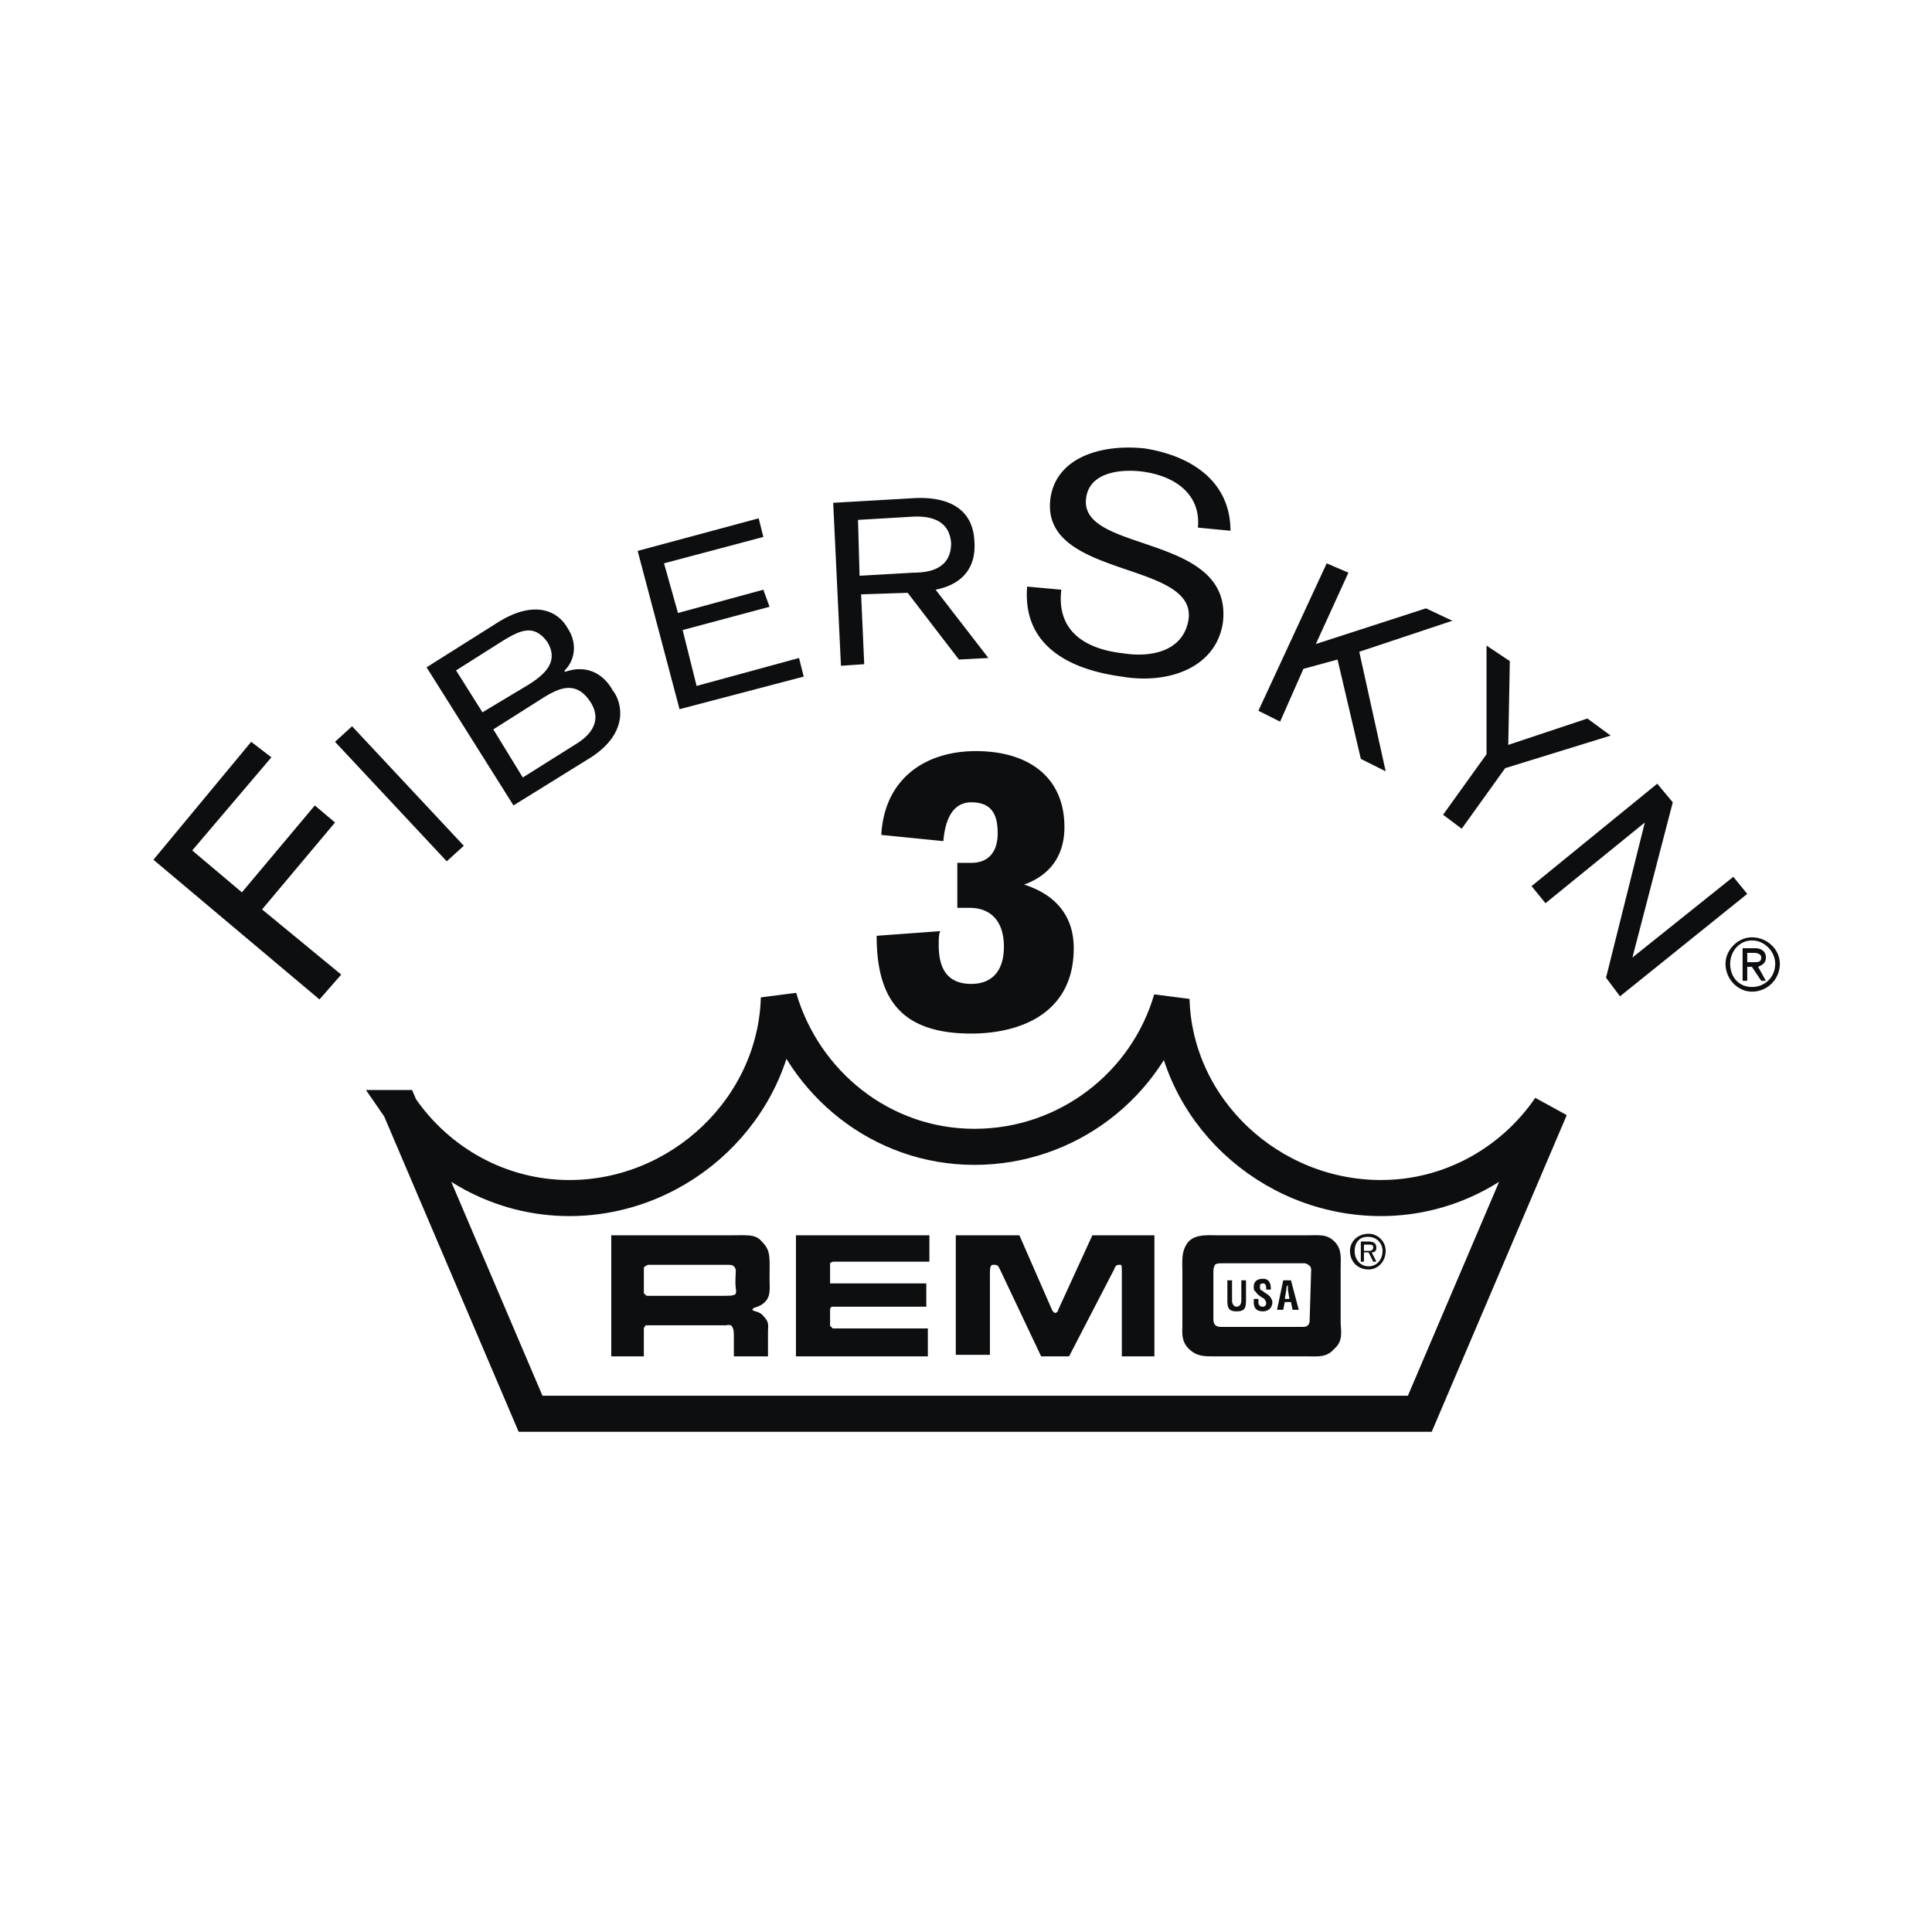
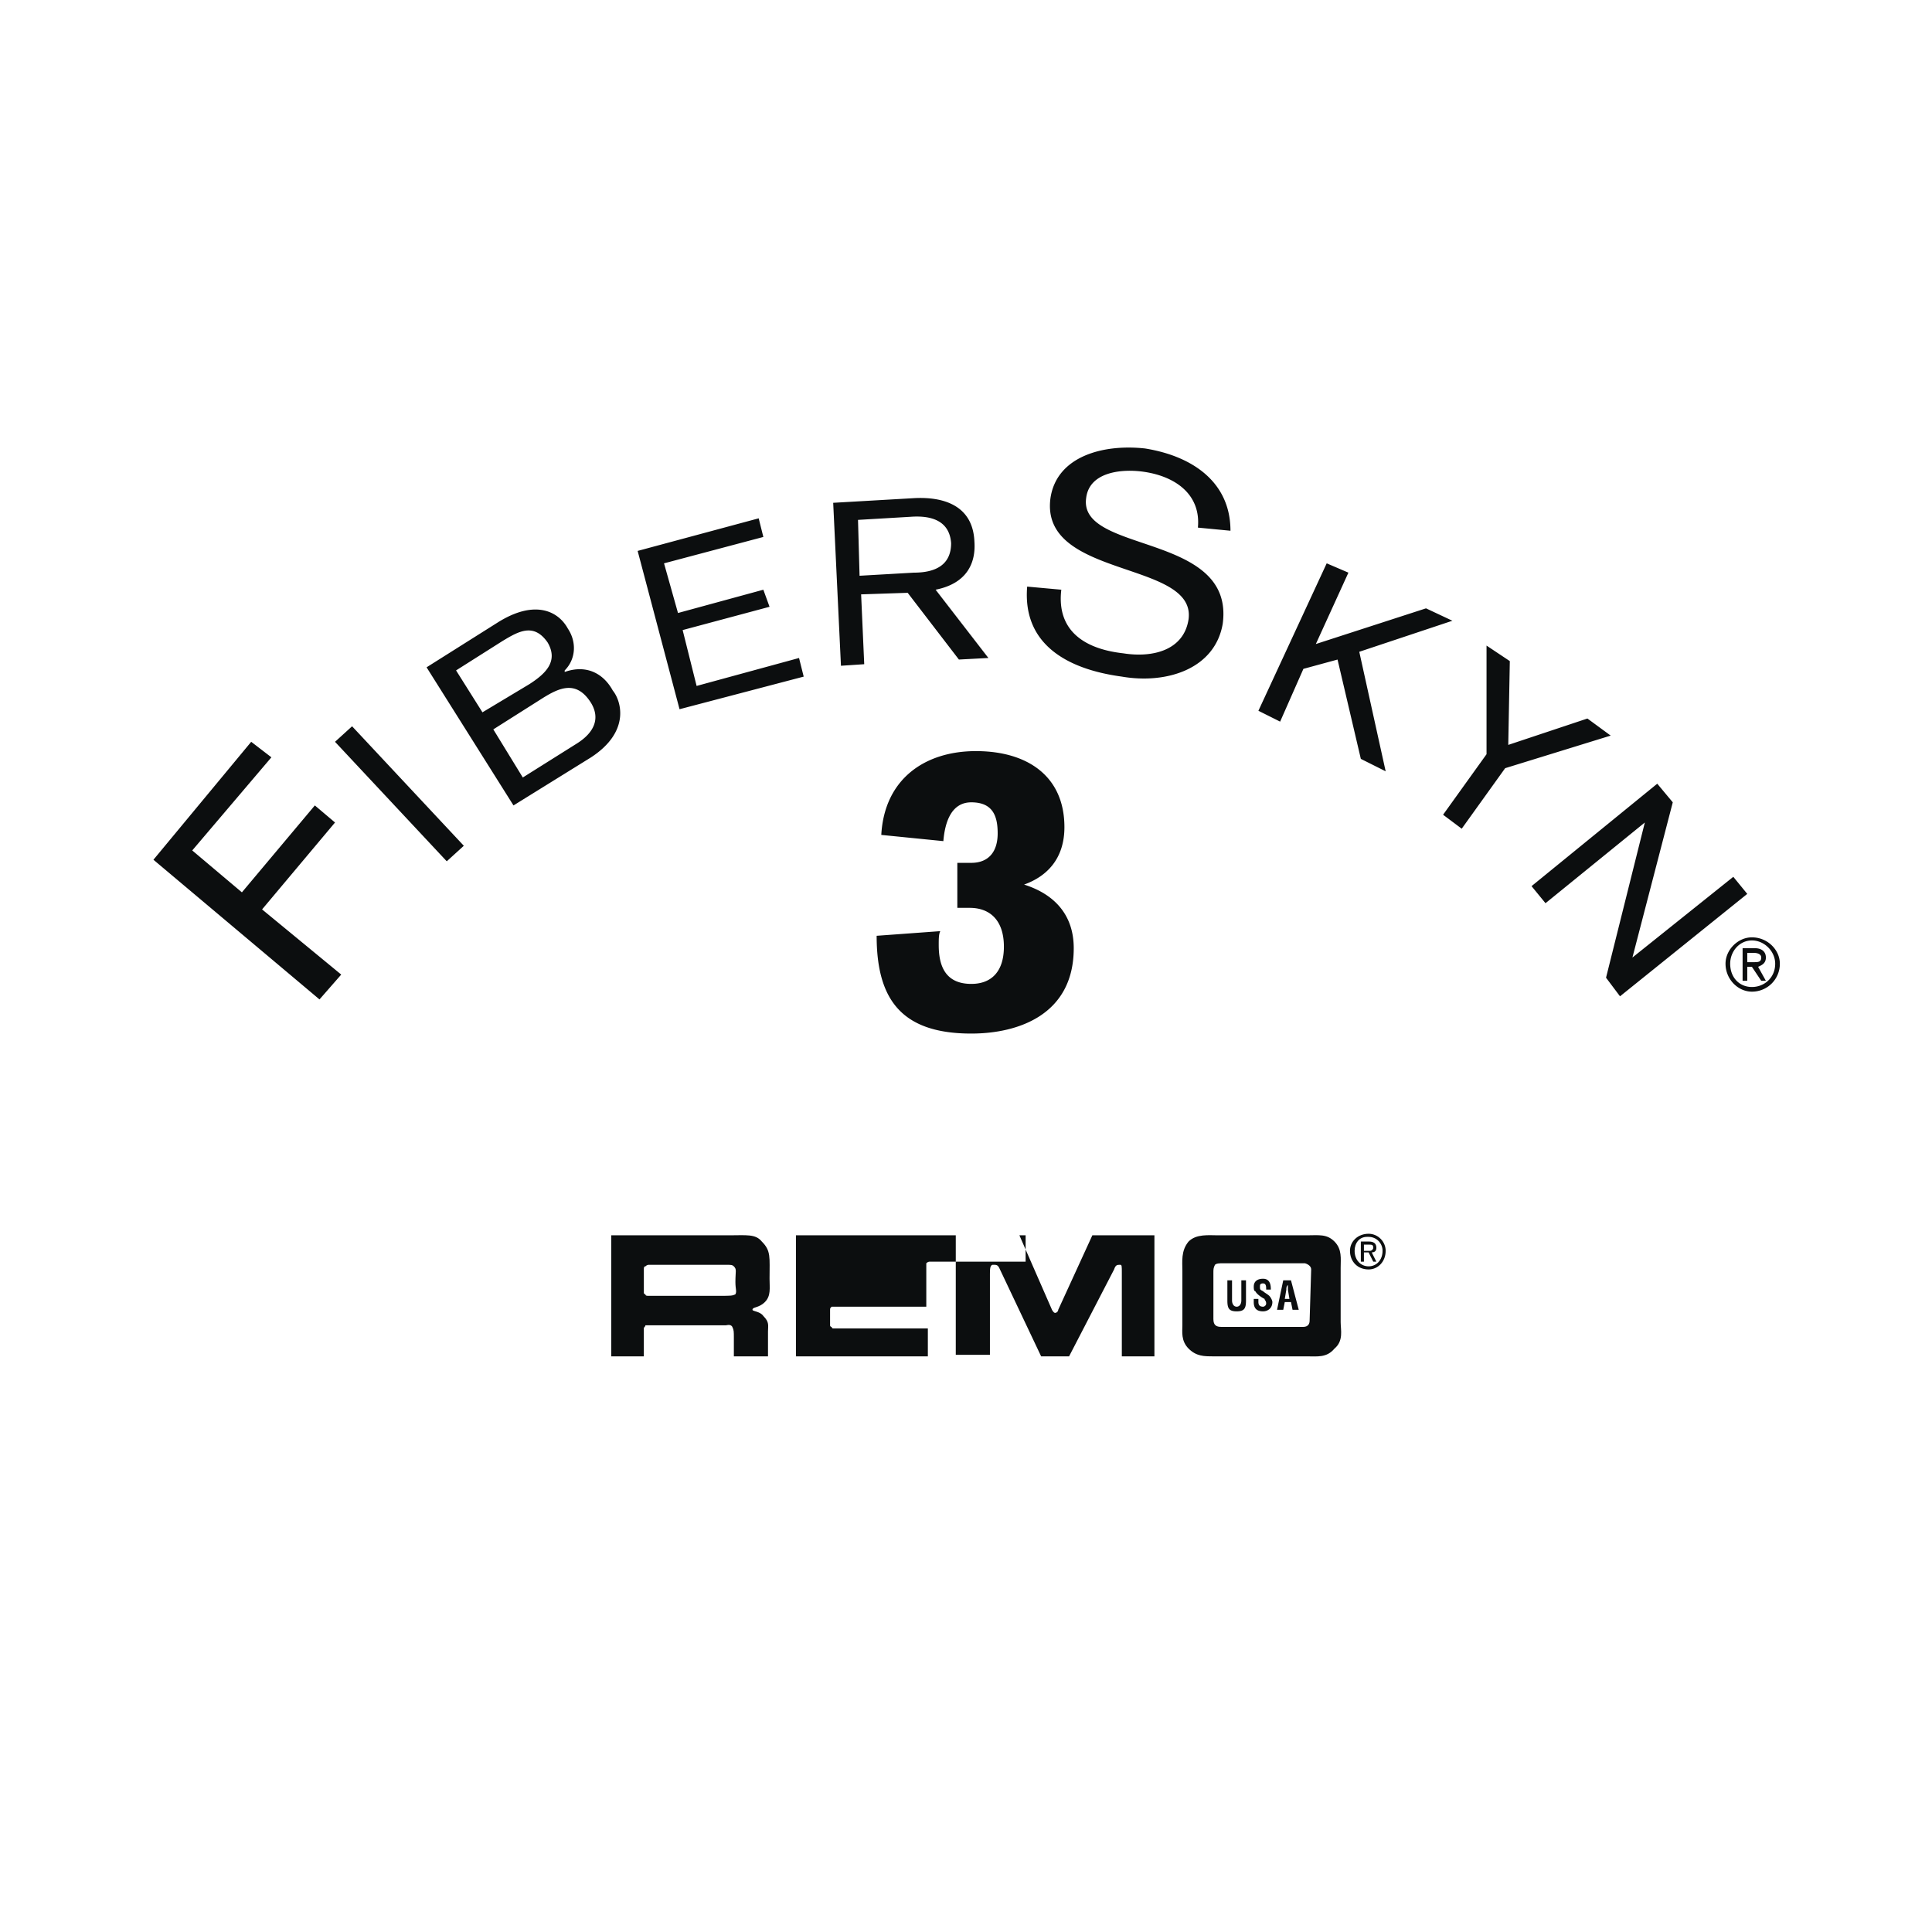
<svg xmlns="http://www.w3.org/2000/svg" width="2500" height="2500" viewBox="0 0 192.756 192.756">
  <path fill-rule="evenodd" clip-rule="evenodd" fill="#fff" d="M0 0h192.756v192.756H0V0z" />
-   <path d="M73.062 132.383c.155.309.155.465.155 1.084v1.857h3.406v-2.477c0-.619.155-.93-.464-1.549-.31-.465-1.084-.465-1.084-.619 0-.311.62-.154 1.239-.775.619-.619.464-1.393.464-2.322 0-2.166.155-2.787-.774-3.715-.619-.775-1.548-.619-3.252-.619H60.985v12.076h3.251v-2.787c0-.154.155-.154.155-.309h8.051c.001.001.466-.156.62.155zm-8.36-3.098c-.155 0-.31 0-.31-.154-.155 0-.155-.154-.155-.154v-2.322c0-.156 0-.311.155-.311.155-.154.31-.154.31-.154h7.741c.465 0 .62 0 .774.154.31.311.155.465.155 1.549 0 .773.155.93 0 1.238-.31.154-.464.154-1.548.154h-7.122zM92.572 135.324v-2.787h-9.445c-.155 0-.155-.154-.155-.154-.155 0-.155-.154-.155-.154v-1.549c0-.154 0-.154.155-.311H92.417v-2.322h-9.29-.31v-1.704-.309c.155-.156.31-.156.31-.156h9.6v-2.631H79.411v12.076h13.161v.001zM103.875 135.324h2.787l4.49-8.67c.154-.465.309-.465.619-.465.154 0 .154.154.154.773v8.361h3.252v-12.076h-6.193l-3.406 7.432c0 .154-.154.309-.311.309-.154 0-.309-.309-.309-.309l-3.252-7.432h-6.348v11.922h3.407v-8.051c0-.465 0-.93.309-.93.311 0 .465 0 .619.309l4.182 8.827zM133.758 131.918v-5.42c0-.928.154-1.857-.619-2.631-.773-.775-1.549-.619-2.787-.619h-8.826c-.928 0-2.168-.156-2.941.619-.773.928-.619 2.012-.619 2.941v5.42c0 .619-.154 1.547.619 2.322.773.773 1.549.773 2.477.773h9.291c1.084 0 2.014.156 2.787-.773.928-.775.618-1.859.618-2.632zm-3.096-.154c0 .309-.156.619-.621.619h-8.205c-.465 0-.775-.154-.775-.773v-4.646c0-.309 0-.465.156-.773.154-.154.465-.154.773-.154h8.207s.619.154.619.619l-.154 5.108zM136.545 123.092c-1.084 0-1.857.775-1.857 1.703 0 1.084.773 1.859 1.857 1.859.93 0 1.703-.775 1.703-1.859 0-.928-.773-1.703-1.703-1.703zm-.154.31h.154c.773 0 1.393.619 1.393 1.393 0 .93-.619 1.549-1.393 1.549s-1.395-.619-1.395-1.549c0-.774.465-1.393 1.241-1.393zm-.62.465v2.012h.309v-.928h.465l.465.928h.309l-.463-.928c.309 0 .463-.156.463-.465 0-.465-.309-.619-.773-.619h-.775zm.309.928v-.619h.465c.311 0 .465 0 .465.311 0 .154-.154.309-.311.309h-.619v-.001z" fill-rule="evenodd" clip-rule="evenodd" fill="#0c0e0f" />
+   <path d="M73.062 132.383c.155.309.155.465.155 1.084v1.857h3.406v-2.477c0-.619.155-.93-.464-1.549-.31-.465-1.084-.465-1.084-.619 0-.311.62-.154 1.239-.775.619-.619.464-1.393.464-2.322 0-2.166.155-2.787-.774-3.715-.619-.775-1.548-.619-3.252-.619H60.985v12.076h3.251v-2.787c0-.154.155-.154.155-.309h8.051c.001.001.466-.156.62.155zm-8.36-3.098c-.155 0-.31 0-.31-.154-.155 0-.155-.154-.155-.154v-2.322c0-.156 0-.311.155-.311.155-.154.31-.154.31-.154h7.741c.465 0 .62 0 .774.154.31.311.155.465.155 1.549 0 .773.155.93 0 1.238-.31.154-.464.154-1.548.154h-7.122zM92.572 135.324v-2.787h-9.445c-.155 0-.155-.154-.155-.154-.155 0-.155-.154-.155-.154v-1.549c0-.154 0-.154.155-.311H92.417v-2.322v-1.704-.309c.155-.156.31-.156.31-.156h9.6v-2.631H79.411v12.076h13.161v.001zM103.875 135.324h2.787l4.49-8.67c.154-.465.309-.465.619-.465.154 0 .154.154.154.773v8.361h3.252v-12.076h-6.193l-3.406 7.432c0 .154-.154.309-.311.309-.154 0-.309-.309-.309-.309l-3.252-7.432h-6.348v11.922h3.407v-8.051c0-.465 0-.93.309-.93.311 0 .465 0 .619.309l4.182 8.827zM133.758 131.918v-5.42c0-.928.154-1.857-.619-2.631-.773-.775-1.549-.619-2.787-.619h-8.826c-.928 0-2.168-.156-2.941.619-.773.928-.619 2.012-.619 2.941v5.42c0 .619-.154 1.547.619 2.322.773.773 1.549.773 2.477.773h9.291c1.084 0 2.014.156 2.787-.773.928-.775.618-1.859.618-2.632zm-3.096-.154c0 .309-.156.619-.621.619h-8.205c-.465 0-.775-.154-.775-.773v-4.646c0-.309 0-.465.156-.773.154-.154.465-.154.773-.154h8.207s.619.154.619.619l-.154 5.108zM136.545 123.092c-1.084 0-1.857.775-1.857 1.703 0 1.084.773 1.859 1.857 1.859.93 0 1.703-.775 1.703-1.859 0-.928-.773-1.703-1.703-1.703zm-.154.31h.154c.773 0 1.393.619 1.393 1.393 0 .93-.619 1.549-1.393 1.549s-1.395-.619-1.395-1.549c0-.774.465-1.393 1.241-1.393zm-.62.465v2.012h.309v-.928h.465l.465.928h.309l-.463-.928c.309 0 .463-.156.463-.465 0-.465-.309-.619-.773-.619h-.775zm.309.928v-.619h.465c.311 0 .465 0 .465.311 0 .154-.154.309-.311.309h-.619v-.001z" fill-rule="evenodd" clip-rule="evenodd" fill="#0c0e0f" />
  <path d="M123.848 129.75c0 .311-.154.619-.465.619-.309 0-.463-.309-.463-.619v-2.012h-.465v2.012c0 .775.154 1.084.928 1.084.775 0 .93-.309.93-1.084v-2.012h-.465v2.012zM126.791 128.666c0-.309 0-1.084-.775-1.084-.619 0-.928.311-.928.775 0 .154 0 .465.154.465.154.309.619.619.928.773 0 .154.156.154.156.465 0 .154-.156.309-.311.309-.309 0-.465-.154-.465-.465v-.309h-.463v.309c0 .465.154.93.928.93.465 0 .93-.309.93-.93 0-.154-.154-.463-.311-.619-.154-.154-.465-.309-.619-.463-.309-.156-.309-.156-.309-.465 0-.154 0-.311.309-.311.311 0 .311.311.311.619h.465v.001zM128.029 130.68l.154-.775h.619l.156.775h.619l-.775-2.941h-.773l-.619 2.941h.619zm.309-2.014c0-.154 0-.309.156-.463v-.156.619l.154.93h-.465l.155-.93zM173.859 97.854h.465v-1.393h.465l.93 1.393h.463l-.773-1.393c.311-.154.773-.311.773-.929 0-.619-.463-.929-1.082-.929h-1.24v3.251h-.001zm.465-2.787h.619c.465 0 .775.155.775.464 0 .465-.311.465-.775.465h-.619v-.929zm-2.168 1.083c0 1.549 1.24 2.787 2.633 2.787a2.775 2.775 0 0 0 2.787-2.787c0-1.393-1.238-2.631-2.787-2.631-1.393 0-2.633 1.239-2.633 2.631zm.465 0c0-1.238.93-2.322 2.168-2.322s2.322 1.084 2.322 2.322c0 1.395-1.084 2.322-2.322 2.322s-2.168-.927-2.168-2.322zM95.514 90.577h1.239c2.013 0 3.406 1.239 3.406 3.871 0 2.478-1.238 3.716-3.251 3.716-2.632 0-3.251-1.857-3.251-3.871 0-.62 0-1.083.154-1.393l-6.348.464c0 6.349 2.477 9.755 9.444 9.755 4.646 0 10.22-1.857 10.22-8.516 0-3.407-2.014-5.419-4.955-6.349 2.168-.774 4.025-2.478 4.025-5.729 0-5.109-3.717-7.587-8.826-7.587s-9.135 2.788-9.445 8.361l6.193.62c.155-1.858.775-3.871 2.787-3.871 2.167 0 2.632 1.394 2.632 3.097 0 1.858-.928 2.941-2.632 2.941h-1.393v4.491h.001zM31.876 99.713l2.168-2.479-7.896-6.502 7.277-8.671-2.013-1.703-7.277 8.671-4.955-4.18 7.897-9.291-2.014-1.548-9.754 11.767 16.567 13.936zM44.573 85.932l1.703-1.549-11.148-11.922-1.703 1.549 11.148 11.922zM49.218 72.771l4.645-2.942c1.703-1.083 3.562-2.167 5.11.31.929 1.548.31 2.942-1.394 4.025L52.16 77.57l-2.942-4.799zm-3.716-5.884l4.645-2.941c1.548-.929 3.097-1.858 4.49.154 1.084 1.858-.155 3.097-1.858 4.181l-4.645 2.787-2.632-4.181zm5.729 13.471l7.742-4.8c4.026-2.632 2.942-5.729 2.167-6.658-.929-1.703-2.632-2.632-4.8-1.857v-.155c1.084-1.083 1.239-2.787.31-4.181-.929-1.703-3.251-2.941-6.967-.619l-7.123 4.49 8.671 13.78zM67.798 70.758l12.387-3.252-.465-1.858-10.219 2.788-1.393-5.574 8.67-2.323-.619-1.703-8.516 2.323-1.393-4.955 9.909-2.632-.464-1.859-12.077 3.252 4.18 15.793zM83.901 66.423l2.323-.155-.31-6.968 4.645-.155 5.11 6.658 2.943-.155-5.266-6.812c3.097-.619 4.025-2.632 3.871-4.8-.154-3.716-3.251-4.49-6.039-4.335l-8.051.464.774 16.258zm1.703-14.554l5.264-.31c2.168-.155 3.871.464 4.026 2.632 0 2.168-1.549 2.942-3.716 2.942l-5.419.31-.155-5.574zM122.764 52.952c0-4.8-3.715-7.432-8.516-8.207-4.18-.464-8.824.774-9.443 4.955-1.084 8.051 14.553 6.193 13.779 12.077-.465 3.097-3.561 3.871-6.504 3.406-4.18-.464-6.656-2.478-6.193-6.348l-3.406-.31c-.465 5.574 3.717 8.206 9.445 8.98 4.49.774 9.291-.774 10.064-5.264 1.238-9.135-14.398-6.967-13.625-12.542.309-2.632 3.561-2.942 5.729-2.632 3.252.464 5.729 2.322 5.42 5.573l3.25.312zM125.551 70.913l2.168 1.084 2.322-5.265 3.406-.928 2.324 9.909 2.477 1.239-2.633-11.923 9.291-3.097-2.633-1.238-10.992 3.561 3.25-7.122-2.166-.929-6.814 14.709zM143.977 81.287l1.859 1.394 4.334-6.039 10.529-3.251-2.322-1.704-7.897 2.632.155-8.361-2.323-1.548v10.839l-4.335 6.038zM152.803 88.41l1.392 1.703 9.91-8.052-3.871 15.484 1.395 1.857 12.695-10.218-1.392-1.704-10.065 8.052 4.026-15.484-1.549-1.858-12.541 10.22z" fill-rule="evenodd" clip-rule="evenodd" fill="#0c0e0f" />
-   <path d="M39.928 110.551c3.716 5.42 9.91 8.98 16.877 8.98 11.148 0 20.593-8.98 20.903-19.973 2.478 8.516 10.219 14.863 19.509 14.863 9.291 0 17.188-6.193 19.664-14.709.311 10.992 9.754 19.818 20.902 19.818 6.969 0 13.162-3.561 16.877-8.98l-13.006 30.502h-88.72l-13.006-30.501z" fill="none" stroke="#0c0e0f" stroke-width="3.598" stroke-miterlimit="2.613" />
  <path fill-rule="evenodd" clip-rule="evenodd" fill="#fff" d="M113.01 91.042l11.613 2.167-1.084 6.35-11.768-2.168 1.239-6.349zM69.811 93.364l11.613-2.168 1.238 6.349-11.767 2.168-1.084-6.349z" />
</svg>